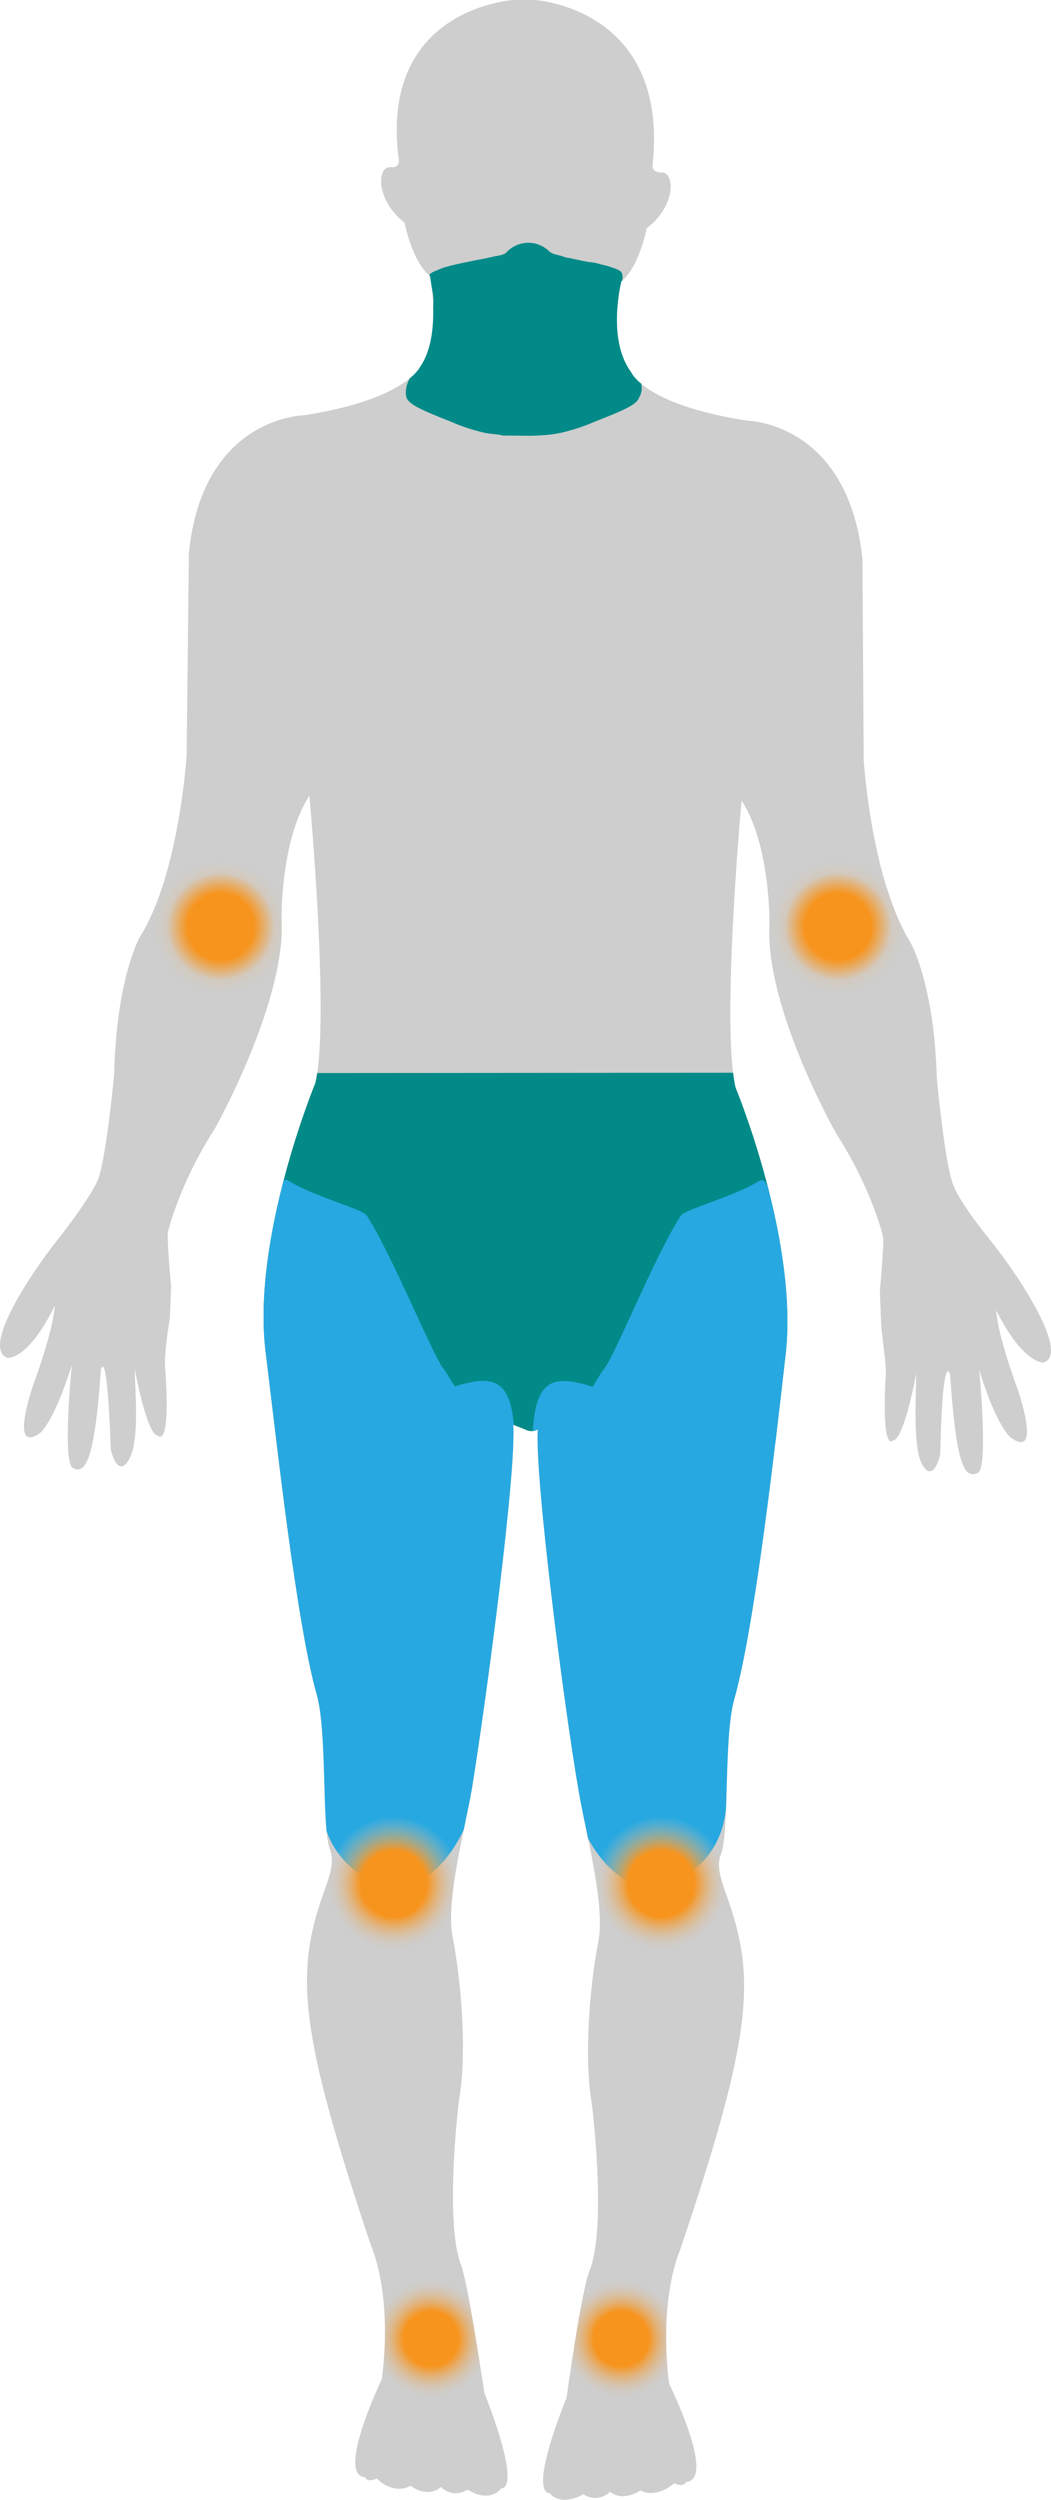
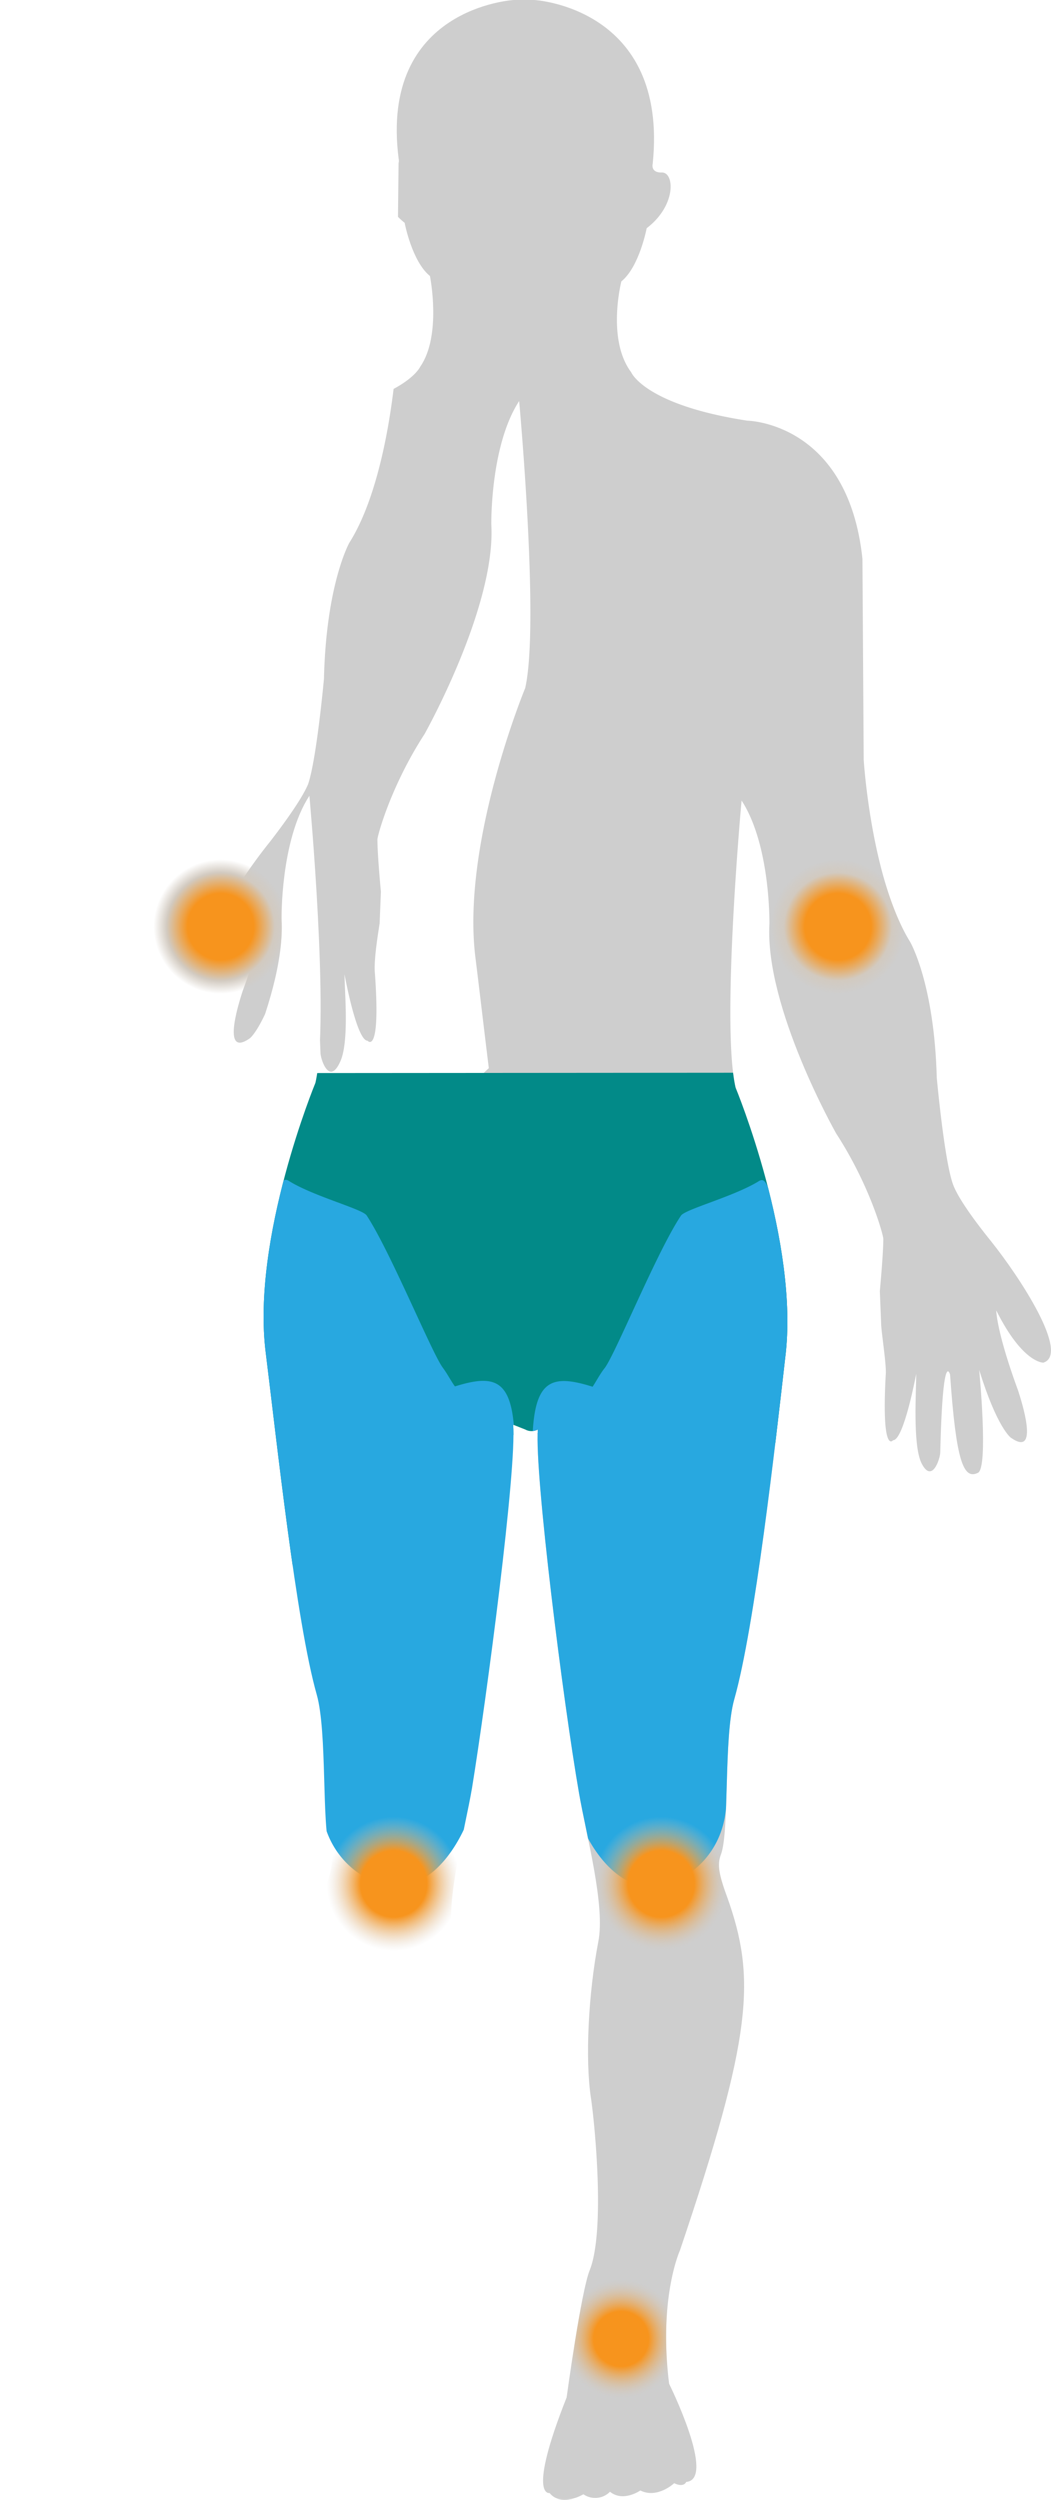
<svg xmlns="http://www.w3.org/2000/svg" width="181.219" height="430.838" viewBox="0 0 181.219 430.838">
  <defs>
    <style>.a{fill:#cecece;}.b{clip-path:url(#a);}.c{fill:#028a88;}.d{fill:#28a8e0;}.e{fill:url(#b);}.f{fill:url(#c);}.g{fill:url(#d);}.h{fill:url(#e);}.i{fill:url(#f);}.j{fill:url(#g);}</style>
    <clipPath id="a">
      <path class="a" d="M92.744,246.363c-.6,7.528,4.364,46.971,7.092,62.627,1.255,7.31,4.582,19.421,3.328,25.695-1.691,8.783-2.291,20.239-1.255,26.949.6,3.982,2.509,22.749-.218,29.623-1.473,3.546-3.982,21.93-3.982,21.93-6.874,17.348-2.946,16.475-2.946,16.475,2.073,2.509,5.837.218,5.837.218a3.564,3.564,0,0,0,4.582-.436c2.291,1.855,5.237-.218,5.237-.218,2.946,1.473,5.837-1.255,5.837-1.255,1.691.818,2.073-.218,2.073-.218,5.237-.436-2.946-16.912-2.946-16.912-1.855-14.839,1.855-22.967,1.855-22.967,12.547-37.151,13.147-46.971,8.128-60.991-1.473-3.982-1.691-5.619-1.037-7.31,1.473-3.982.436-20.239,2.291-26.731,3.546-12.547,7.092-44.025,8.783-58.863,2.509-19.857-8.565-46.534-8.565-46.534-2.509-10.856,1.037-49.48,1.037-49.48,5.019,7.747,4.8,21.276,4.8,21.276-.818,14.4,11.511,36.114,11.511,36.114,5.837,9,8.128,17.512,8.128,18.166,0,2.509-.6,9-.6,9l.218,5.455c0,1.473.818,6.274.818,8.565-.818,14.4,1.255,11.674,1.255,11.674,1.855,0,3.982-11.456,3.982-11.456,0,2.946-.6,11.893.818,15.22,1.855,3.982,3.328-.6,3.328-1.691.436-18.166,1.691-13.366,1.691-13.366,1.036,14.839,2.291,18.166,4.8,16.912,1.855-.818.218-17.73.218-17.73,3.11,10.038,5.455,11.674,5.455,11.674,5.019,3.546,1.855-6.274,1.255-8.128-3.764-10.256-3.764-13.8-3.764-13.8,4.582,9.165,8.128,9,8.128,9,4.583-1.473-3.982-14.62-9-20.894-2.509-3.11-5.837-7.528-6.656-10.038-1.473-4.364-2.728-18.166-2.728-18.166-.436-16.311-4.582-23.4-4.582-23.4-6.765-10.965-8.019-31.423-8.019-31.423l-.218-34.641C146.207,72.72,128.859,72.5,128.859,72.5c-17.73-2.728-20.021-8.347-20.021-8.347-4.255-5.674-1.691-15.657-1.691-15.657,3.11-2.509,4.364-9.165,4.364-9.165,5.237-3.982,4.8-9.82,2.509-9.6-1.855,0-1.473-1.473-1.473-1.473C115.329,1.255,92.144,0,92.144,0H88.6S65.413,1.255,68.741,27.331c0,0,.436,1.691-1.473,1.473-2.291,0-2.509,5.619,2.509,9.6,0,0,1.255,6.656,4.364,9.165,0,0,2.073,10.256-1.691,15.657,0,0-2.509,5.619-20.021,8.347,0,0-17.512.218-19.857,23.785l-.382,34.7s-1.255,20.676-8.128,31.532c0,0-3.982,7.092-4.364,23.4,0,0-1.255,13.8-2.728,18.166-1.037,2.509-4.2,6.874-6.656,10.038-5.019,6.219-13.584,19.2-9,20.839,0,0,3.546.436,8.128-9,0,0,0,3.546-3.764,13.8-.6,1.855-3.764,11.674,1.255,8.128,0,0,2.291-1.691,5.455-11.674,0,0-1.691,16.912.218,17.73,2.291,1.255,3.764-2.073,4.8-16.912,0,0,1.037-4.8,1.691,13.366,0,1.036,1.473,5.619,3.328,1.691,1.691-3.328.818-12.329.818-15.22,0,0,2.073,11.456,3.982,11.456,0,0,2.291,2.728,1.255-11.674-.218-2.291.6-7.092.818-8.565l.218-5.455s-.6-6.274-.6-9c0-.6,2.291-9.165,8.128-18.166,0,0,12.329-21.931,11.511-36.114,0,0-.218-13.584,4.8-21.276,0,0,3.546,38.624,1.037,49.48,0,0-11.074,26.731-8.565,46.534,1.855,14.839,5.237,46.37,8.783,58.863,1.855,6.492.818,22.749,2.291,26.731.6,1.691.436,3.328-1.037,7.31-5.019,13.966-4.364,23.785,8.128,60.991,0,0,3.764,8.129,1.855,22.967,0,0-7.91,16.475-2.946,16.912,0,0,.436,1.037,2.073.218,0,0,2.728,2.946,5.837,1.255,0,0,2.728,2.291,5.237.218a3.564,3.564,0,0,0,4.582.436s3.546,2.509,5.837-.218c0,0,3.764.818-2.946-16.475,0,0-2.728-18.384-3.982-21.93-2.728-6.874-.818-25.695-.218-29.623,1.037-6.656.436-18.166-1.255-26.949-1.255-6.274,2.073-18.385,3.328-25.695,2.509-15.439,7.747-55.1,7.092-62.627l2.073.818A2.219,2.219,0,0,0,92.744,246.363Z" transform="translate(-0.007)" />
    </clipPath>
    <radialGradient id="b" cx="11.543" cy="11.591" r="11.584" gradientUnits="userSpaceOnUse">
      <stop offset="0" stop-color="#f7941d" />
      <stop offset="0.494" stop-color="#f7941d" />
      <stop offset="0.803" stop-color="#d2cac0" />
      <stop offset="1" stop-color="#d2cac0" stop-opacity="0" />
    </radialGradient>
    <radialGradient id="c" cx="11.538" cy="11.591" r="11.584" href="#b" />
    <radialGradient id="d" cx="11.564" cy="11.59" r="11.584" gradientUnits="userSpaceOnUse">
      <stop offset="0" stop-color="#f7941d" />
      <stop offset="0.494" stop-color="#f7941d" />
      <stop offset="1" stop-color="#d2cac0" stop-opacity="0" />
    </radialGradient>
    <radialGradient id="e" cx="11.591" cy="11.59" r="11.584" href="#d" />
    <radialGradient id="f" cx="11.575" cy="11.569" r="11.584" gradientUnits="userSpaceOnUse">
      <stop offset="0" stop-color="#f7941d" />
      <stop offset="0.409" stop-color="#f7941d" />
      <stop offset="0.891" stop-color="#d2cac0" stop-opacity="0" />
    </radialGradient>
    <radialGradient id="g" cx="11.571" cy="11.569" r="11.584" href="#f" />
  </defs>
  <g class="b">
    <g transform="translate(0)">
-       <path class="a" d="M92.742,246.363c-.6,7.528,4.364,46.971,7.092,62.627,1.255,7.31,4.582,19.421,3.328,25.695-1.691,8.783-2.291,20.239-1.255,26.949.6,3.982,2.509,22.749-.218,29.622-1.473,3.546-3.982,21.931-3.982,21.931-6.874,17.348-2.946,16.475-2.946,16.475,2.073,2.509,5.837.218,5.837.218a3.564,3.564,0,0,0,4.582-.436c2.291,1.855,5.237-.218,5.237-.218,2.946,1.473,5.837-1.255,5.837-1.255,1.691.818,2.073-.218,2.073-.218,5.237-.436-2.946-16.912-2.946-16.912-1.855-14.839,1.855-22.967,1.855-22.967,12.547-37.151,13.147-46.971,8.128-60.991-1.473-3.982-1.691-5.619-1.037-7.31,1.473-3.982.436-20.239,2.291-26.731,3.546-12.547,7.092-44.025,8.783-58.863,2.509-19.857-8.565-46.534-8.565-46.534-2.509-10.856,1.037-49.48,1.037-49.48,5.019,7.747,4.8,21.276,4.8,21.276-.818,14.4,11.511,36.114,11.511,36.114,5.837,9,8.128,17.512,8.128,18.166,0,2.509-.6,9-.6,9l.218,5.455c0,1.473.818,6.274.818,8.565-.818,14.4,1.255,11.674,1.255,11.674,1.855,0,3.982-11.456,3.982-11.456,0,2.946-.6,11.893.818,15.22,1.855,3.982,3.328-.6,3.328-1.691.436-18.166,1.691-13.366,1.691-13.366,1.037,14.839,2.291,18.166,4.8,16.912,1.855-.818.218-17.73.218-17.73,3.11,10.038,5.455,11.674,5.455,11.674,5.019,3.546,1.855-6.274,1.255-8.128-3.764-10.256-3.764-13.8-3.764-13.8,4.582,9.165,8.128,9,8.128,9,4.582-1.473-3.982-14.62-9-20.894-2.509-3.11-5.837-7.528-6.656-10.038-1.473-4.364-2.728-18.166-2.728-18.166-.436-16.311-4.582-23.4-4.582-23.4-6.765-10.965-8.019-31.423-8.019-31.423l-.218-34.641C146.2,72.72,128.856,72.5,128.856,72.5c-17.73-2.728-20.021-8.347-20.021-8.347-4.255-5.674-1.691-15.657-1.691-15.657,3.11-2.509,4.364-9.165,4.364-9.165,5.237-3.982,4.8-9.82,2.509-9.6-1.855,0-1.473-1.473-1.473-1.473C115.327,1.255,92.142,0,92.142,0H88.6S65.41,1.255,68.738,27.331c0,0,.436,1.691-1.473,1.473-2.291,0-2.509,5.619,2.509,9.6,0,0,1.255,6.656,4.364,9.165,0,0,2.073,10.256-1.691,15.657,0,0-2.509,5.619-20.021,8.347,0,0-17.512.218-19.857,23.785l-.382,34.7s-1.255,20.676-8.128,31.532c0,0-3.982,7.092-4.364,23.4,0,0-1.255,13.8-2.728,18.166-1.037,2.509-4.2,6.874-6.656,10.038-5.019,6.219-13.584,19.2-9,20.839,0,0,3.546.436,8.128-9,0,0,0,3.546-3.764,13.8-.6,1.855-3.764,11.674,1.255,8.128,0,0,2.291-1.691,5.455-11.674,0,0-1.691,16.912.218,17.73,2.291,1.255,3.764-2.073,4.8-16.912,0,0,1.037-4.8,1.691,13.366,0,1.037,1.473,5.619,3.328,1.691,1.691-3.328.818-12.329.818-15.22,0,0,2.073,11.456,3.982,11.456,0,0,2.291,2.728,1.255-11.674-.218-2.291.6-7.092.818-8.565l.218-5.455s-.6-6.274-.6-9c0-.6,2.291-9.165,8.128-18.166,0,0,12.329-21.93,11.511-36.114,0,0-.218-13.584,4.8-21.276,0,0,3.546,38.624,1.037,49.48,0,0-11.074,26.731-8.565,46.534,1.855,14.839,5.237,46.37,8.783,58.863,1.855,6.492.818,22.749,2.291,26.731.6,1.691.436,3.328-1.037,7.31-5.019,13.966-4.364,23.785,8.128,60.991,0,0,3.764,8.128,1.855,22.967,0,0-7.91,16.475-2.946,16.912,0,0,.436,1.037,2.073.218,0,0,2.728,2.946,5.837,1.255,0,0,2.728,2.291,5.237.218a3.564,3.564,0,0,0,4.582.436s3.546,2.509,5.837-.218c0,0,3.764.818-2.946-16.475,0,0-2.728-18.385-3.982-21.93-2.728-6.874-.818-25.695-.218-29.623,1.037-6.656.436-18.166-1.255-26.949-1.255-6.274,2.073-18.385,3.328-25.695,2.509-15.439,7.747-55.1,7.092-62.627l2.073.818A2.219,2.219,0,0,0,92.742,246.363Z" transform="translate(-0.005)" />
+       <path class="a" d="M92.742,246.363c-.6,7.528,4.364,46.971,7.092,62.627,1.255,7.31,4.582,19.421,3.328,25.695-1.691,8.783-2.291,20.239-1.255,26.949.6,3.982,2.509,22.749-.218,29.622-1.473,3.546-3.982,21.931-3.982,21.931-6.874,17.348-2.946,16.475-2.946,16.475,2.073,2.509,5.837.218,5.837.218a3.564,3.564,0,0,0,4.582-.436c2.291,1.855,5.237-.218,5.237-.218,2.946,1.473,5.837-1.255,5.837-1.255,1.691.818,2.073-.218,2.073-.218,5.237-.436-2.946-16.912-2.946-16.912-1.855-14.839,1.855-22.967,1.855-22.967,12.547-37.151,13.147-46.971,8.128-60.991-1.473-3.982-1.691-5.619-1.037-7.31,1.473-3.982.436-20.239,2.291-26.731,3.546-12.547,7.092-44.025,8.783-58.863,2.509-19.857-8.565-46.534-8.565-46.534-2.509-10.856,1.037-49.48,1.037-49.48,5.019,7.747,4.8,21.276,4.8,21.276-.818,14.4,11.511,36.114,11.511,36.114,5.837,9,8.128,17.512,8.128,18.166,0,2.509-.6,9-.6,9l.218,5.455c0,1.473.818,6.274.818,8.565-.818,14.4,1.255,11.674,1.255,11.674,1.855,0,3.982-11.456,3.982-11.456,0,2.946-.6,11.893.818,15.22,1.855,3.982,3.328-.6,3.328-1.691.436-18.166,1.691-13.366,1.691-13.366,1.037,14.839,2.291,18.166,4.8,16.912,1.855-.818.218-17.73.218-17.73,3.11,10.038,5.455,11.674,5.455,11.674,5.019,3.546,1.855-6.274,1.255-8.128-3.764-10.256-3.764-13.8-3.764-13.8,4.582,9.165,8.128,9,8.128,9,4.582-1.473-3.982-14.62-9-20.894-2.509-3.11-5.837-7.528-6.656-10.038-1.473-4.364-2.728-18.166-2.728-18.166-.436-16.311-4.582-23.4-4.582-23.4-6.765-10.965-8.019-31.423-8.019-31.423l-.218-34.641C146.2,72.72,128.856,72.5,128.856,72.5c-17.73-2.728-20.021-8.347-20.021-8.347-4.255-5.674-1.691-15.657-1.691-15.657,3.11-2.509,4.364-9.165,4.364-9.165,5.237-3.982,4.8-9.82,2.509-9.6-1.855,0-1.473-1.473-1.473-1.473C115.327,1.255,92.142,0,92.142,0H88.6S65.41,1.255,68.738,27.331l-.382,34.7s-1.255,20.676-8.128,31.532c0,0-3.982,7.092-4.364,23.4,0,0-1.255,13.8-2.728,18.166-1.037,2.509-4.2,6.874-6.656,10.038-5.019,6.219-13.584,19.2-9,20.839,0,0,3.546.436,8.128-9,0,0,0,3.546-3.764,13.8-.6,1.855-3.764,11.674,1.255,8.128,0,0,2.291-1.691,5.455-11.674,0,0-1.691,16.912.218,17.73,2.291,1.255,3.764-2.073,4.8-16.912,0,0,1.037-4.8,1.691,13.366,0,1.037,1.473,5.619,3.328,1.691,1.691-3.328.818-12.329.818-15.22,0,0,2.073,11.456,3.982,11.456,0,0,2.291,2.728,1.255-11.674-.218-2.291.6-7.092.818-8.565l.218-5.455s-.6-6.274-.6-9c0-.6,2.291-9.165,8.128-18.166,0,0,12.329-21.93,11.511-36.114,0,0-.218-13.584,4.8-21.276,0,0,3.546,38.624,1.037,49.48,0,0-11.074,26.731-8.565,46.534,1.855,14.839,5.237,46.37,8.783,58.863,1.855,6.492.818,22.749,2.291,26.731.6,1.691.436,3.328-1.037,7.31-5.019,13.966-4.364,23.785,8.128,60.991,0,0,3.764,8.128,1.855,22.967,0,0-7.91,16.475-2.946,16.912,0,0,.436,1.037,2.073.218,0,0,2.728,2.946,5.837,1.255,0,0,2.728,2.291,5.237.218a3.564,3.564,0,0,0,4.582.436s3.546,2.509,5.837-.218c0,0,3.764.818-2.946-16.475,0,0-2.728-18.385-3.982-21.93-2.728-6.874-.818-25.695-.218-29.623,1.037-6.656.436-18.166-1.255-26.949-1.255-6.274,2.073-18.385,3.328-25.695,2.509-15.439,7.747-55.1,7.092-62.627l2.073.818A2.219,2.219,0,0,0,92.742,246.363Z" transform="translate(-0.005)" />
      <path class="c" d="M62.7,218.616c0,.436-.218,1.091-.218,1.527,0,0-11.074,27.549-8.565,48.007,1.255,10.147,3.164,27.768,5.237,42.443-1.473-8.4,1.037-15.711,2.073-21.985a53.751,53.751,0,0,1,1.473-5.837c-2.073.218-4.419.218-6.492.436,2.073-.218,4.419-.218,6.492-.436a50.712,50.712,0,0,1,3.328-8.838c2.946-5.837,6.492-9.274,10.474-9.274,3.546,0,6.928,3,9.82,7.965a82.229,82.229,0,0,1,3.982,8.619c1.909,0,3.764-.218,5.674-.218-10.474-15.057-23.022-23.676-41.9-19.366,18.821-4.31,31.423,4.31,41.9,19.366,3.764-.218,7.528-.218,11.293-.218a77.332,77.332,0,0,1,3.764-8.4c2.728-4.964,6.055-7.965,9.82-7.965,3.982,0,7.528,3.437,10.474,9.274a83.4,83.4,0,0,1,3.164,7.965l7.528.655c.655-5.4,1.255-10.529,1.691-14.457,2.509-20.458-8.565-48.007-8.565-48.007,0-.436-.218-.873-.218-1.309l-72.229.055Z" transform="translate(-8.255 -33.68)" />
      <path class="d" d="M86.528,275.986h0c-.655-.873-1.309-2.182-2.128-3.273-1.909-2.619-9.056-20.076-13.093-26.186-.655-1.091-9.056-3.273-13.311-5.892-1.309-.873-1.746.218-3.437,7.2a79.764,79.764,0,0,0-2.128,18.33,81.027,81.027,0,0,0,1.091,13.093c.873,6.983,1.909,13.529,2.782,18.33v.436c0,1.527.218,2.837.218,4.364v.218a21.038,21.038,0,0,0,.873,5.237c.436,1.527.436,3.273.873,4.8,0,.873.218,1.527.218,2.4v.218a1.242,1.242,0,0,0,.218.873,1.879,1.879,0,0,0,.218,1.091l.655,3.928a33.881,33.881,0,0,0,.873,4.583c1.528,7.856,3,15.275,3,21.6h0c.218,9.82,7.965,14.839,13.093,14.839,5.783,0,11.838-6.765,14.184-17.894h0c1.746-7.637,2.564-17.457,3.873-28.8h0C98.747,277.022,97.711,272.495,86.528,275.986Z" transform="translate(-8.084 -37.042)" />
      <path class="d" d="M110.827,315.547h0c1.309,11.347,2.128,21.167,3.873,28.8h0c2.346,11.129,8.4,17.894,14.184,17.894,5.183,0,12.929-5.019,13.093-14.839h0c0-6.328,1.528-13.747,3-21.6a45.145,45.145,0,0,0,.873-4.583l.655-3.928a1.879,1.879,0,0,0,.218-1.091,1.242,1.242,0,0,0,.218-.873v-.218c0-.873.218-1.527.218-2.4.436-1.527.436-3.273.873-4.8a24.44,24.44,0,0,0,.873-5.237v-.218c0-1.527.218-2.837.218-4.364v-.436c.873-4.8,1.909-11.347,2.782-18.33A87.71,87.71,0,0,0,153,266.231a79.764,79.764,0,0,0-2.128-18.33c-1.746-6.983-2.128-8.074-3.437-7.2-4.31,2.619-12.711,4.8-13.311,5.892-4.092,6.11-11.183,23.567-13.093,26.186-.873,1.091-1.527,2.4-2.128,3.273h0C107.608,272.5,106.572,277.032,110.827,315.547Z" transform="translate(-16.726 -37.052)" />
-       <path class="c" d="M120.435,69.213a19.658,19.658,0,0,1-1.037-9.874,21.847,21.847,0,0,1,.436-2.619,3.369,3.369,0,0,0,.218-1.8c-.109-.546-.546-.709-1.037-.927a15.71,15.71,0,0,0-2.728-.818,7.414,7.414,0,0,0-1.909-.382c-1.473-.218-2.946-.655-4.2-.818-.818-.436-2.128-.436-2.728-1.037a5.137,5.137,0,0,0-7.2,0l-.164.164c-.436.491-1.527.6-2.128.709-1.309.327-2.619.546-3.928.818-1.364.273-2.728.546-4.092.927a7.78,7.78,0,0,0-1.473.491c-.546.273-1.691.546-1.746,1.2a6.444,6.444,0,0,0,.436,1.691,15.062,15.062,0,0,1,.327,2.182v.436a48.833,48.833,0,0,1-.655,6.928c-.218.818-.436,1.691-.818,2.946-.655.655-3.982,3.982-3.164,6.71.436,1.255,2.946,2.291,7.747,4.2a32.289,32.289,0,0,0,5.892,1.909c1.255.218,2.291.218,2.946.436,3.382,0,6.71.218,9.874-.436a32.29,32.29,0,0,0,5.892-1.909c4.855-1.909,7.365-2.946,7.747-4.2C124.636,73.414,121.09,69.813,120.435,69.213Z" transform="translate(-12.751 -7.622)" />
      <circle class="e" cx="11.565" cy="11.565" r="11.565" transform="translate(26.509 148.113)" />
      <circle class="f" cx="11.565" cy="11.565" r="11.565" transform="translate(132.943 148.113)" />
      <circle class="g" cx="11.565" cy="11.565" r="11.565" transform="translate(102.447 313.082)" />
      <circle class="h" cx="11.565" cy="11.565" r="11.565" transform="translate(56.295 313.082)" />
-       <circle class="i" cx="11.565" cy="11.565" r="11.565" transform="translate(62.733 391.53)" />
      <circle class="j" cx="11.565" cy="11.565" r="11.565" transform="translate(95.519 391.53)" />
    </g>
  </g>
</svg>